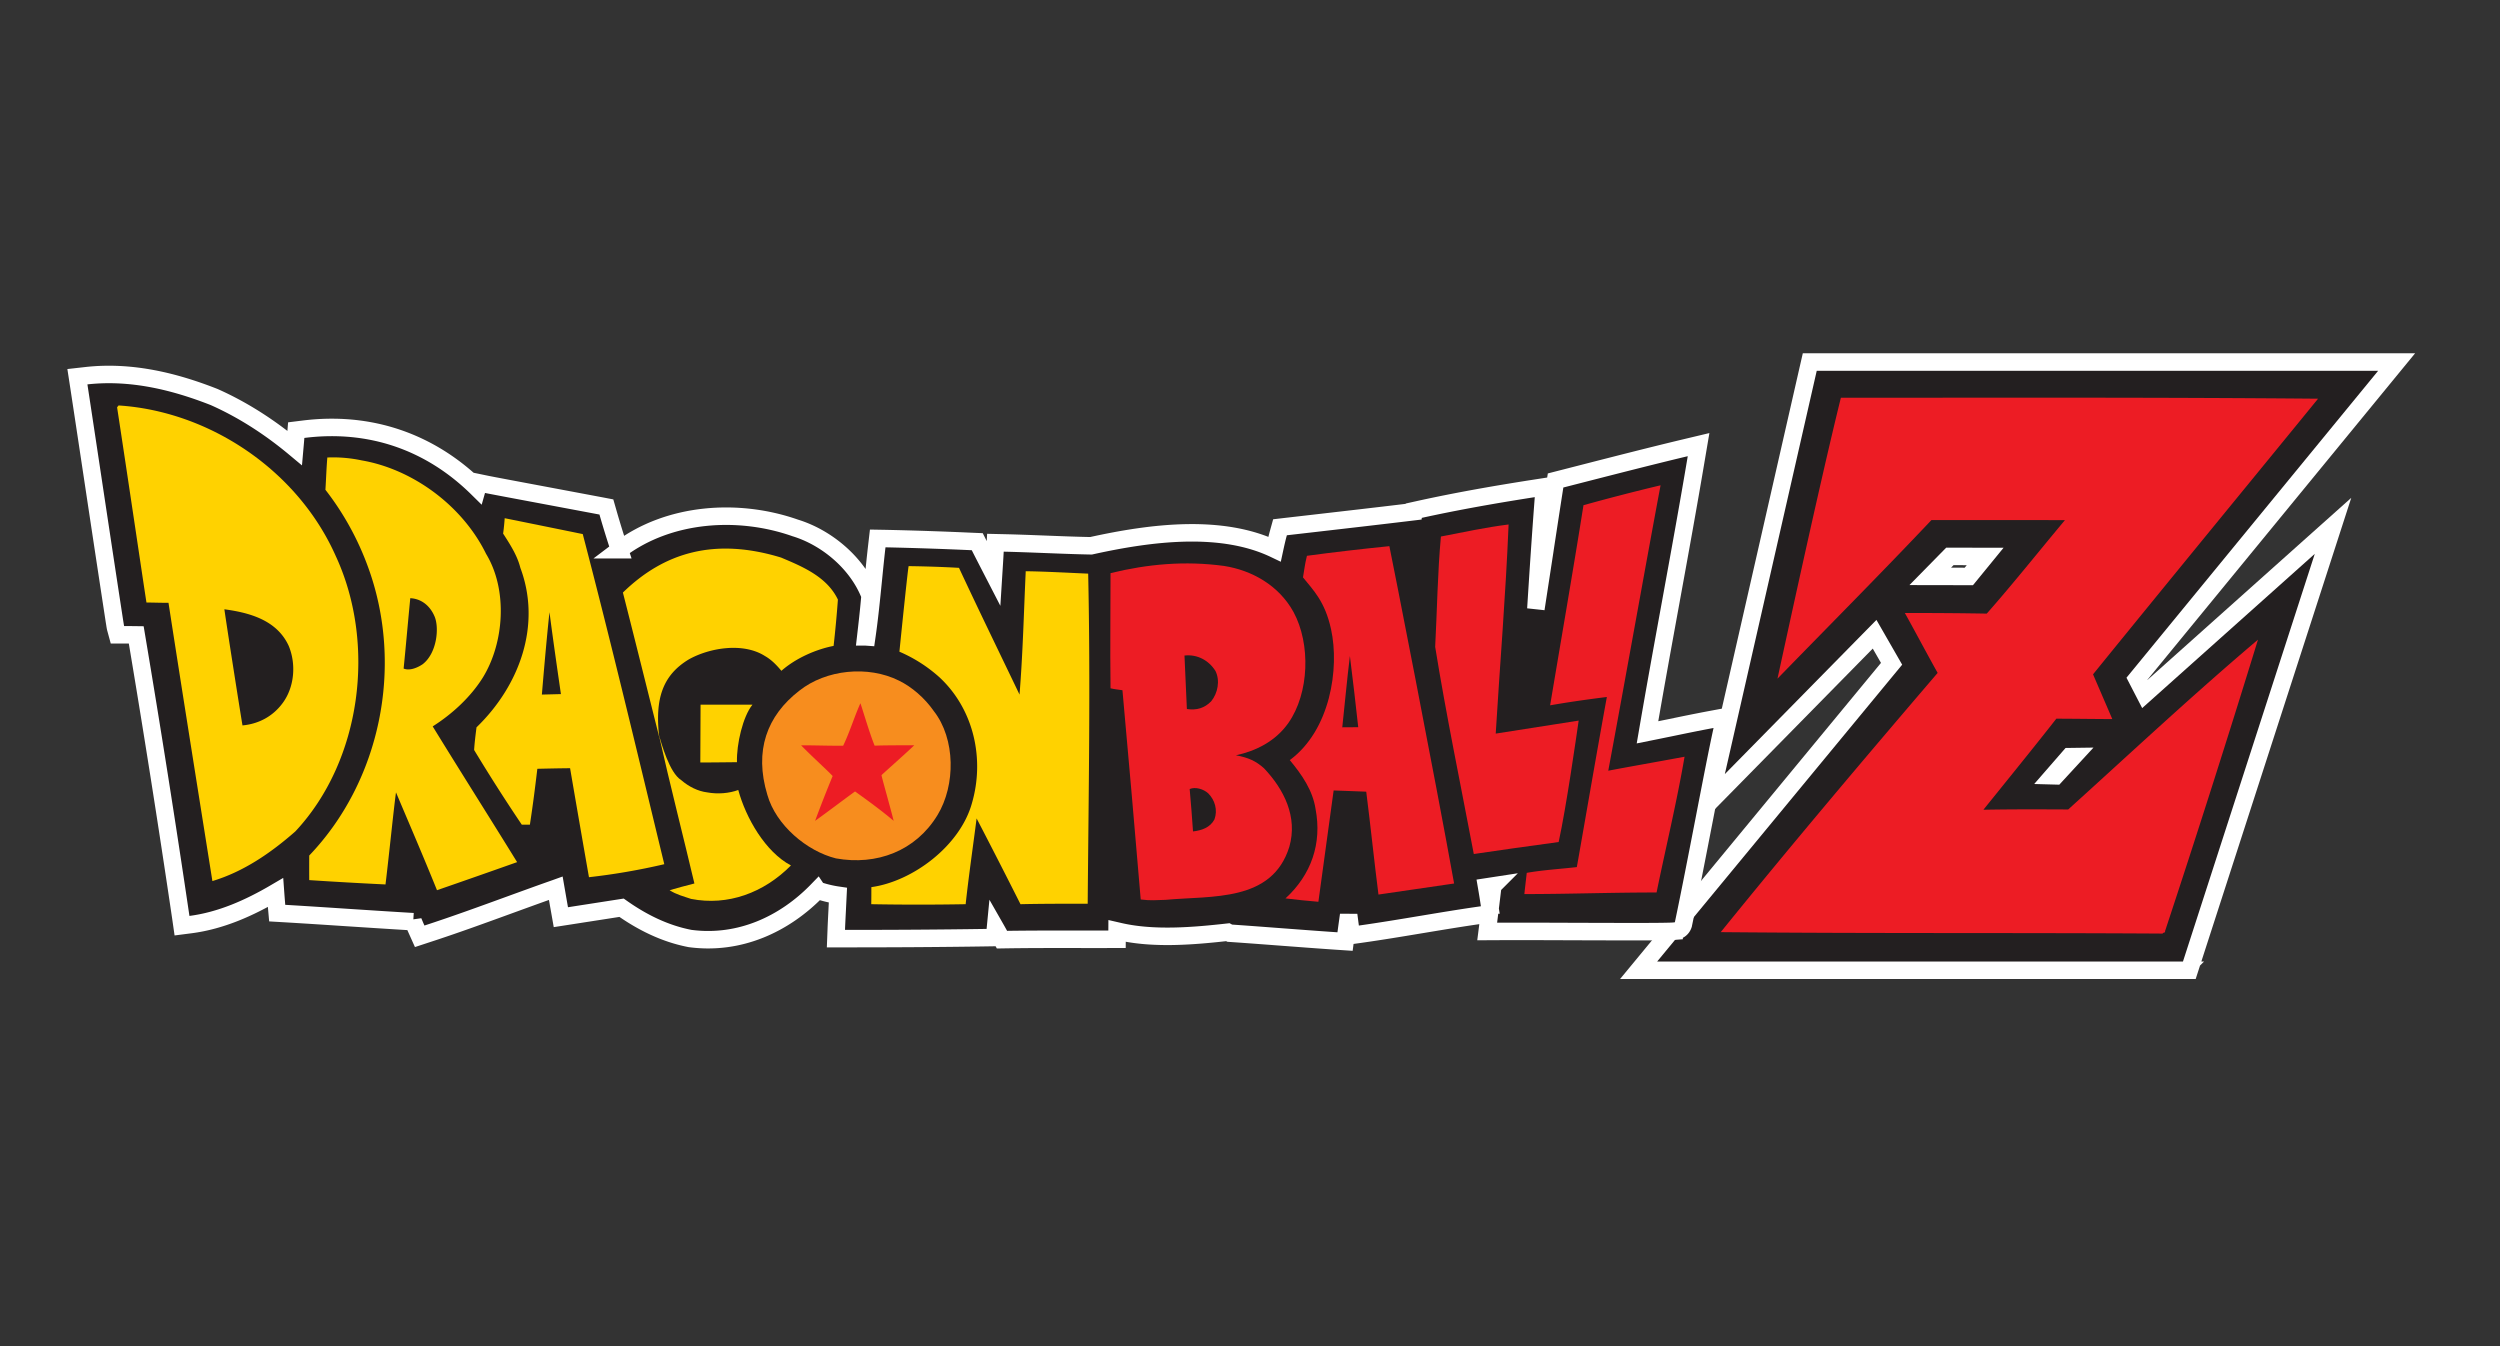
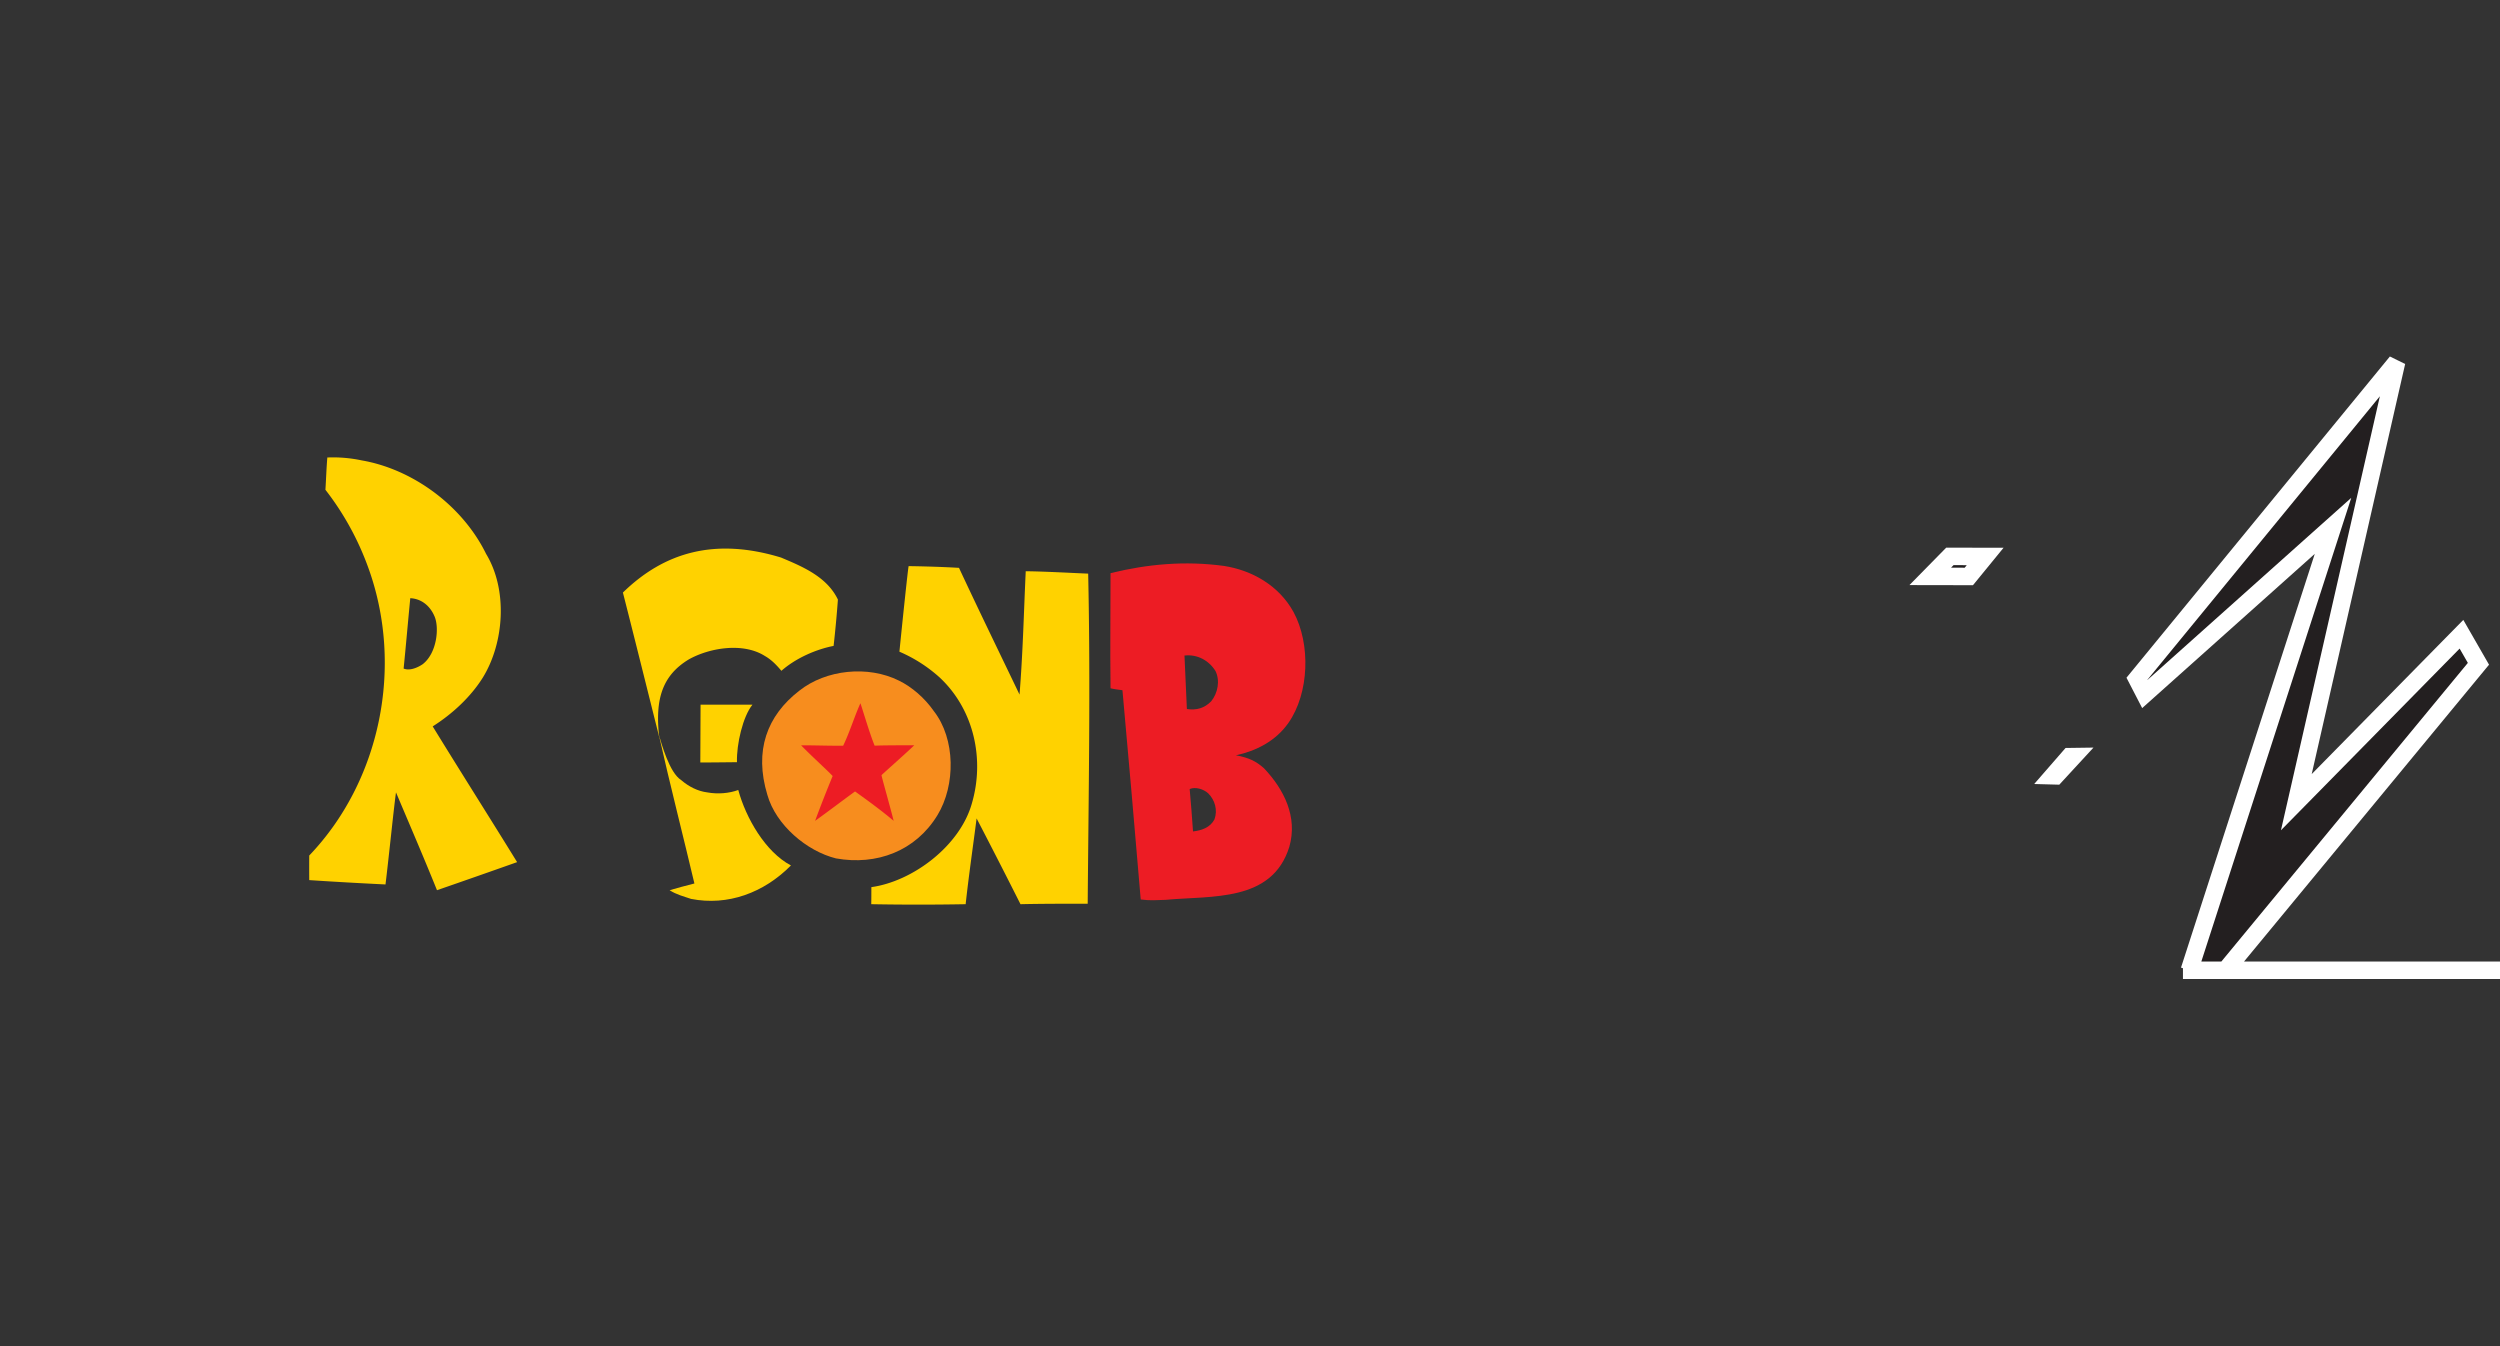
<svg xmlns="http://www.w3.org/2000/svg" width="143" height="77" fill="none" viewBox="0 0 143 77">
  <rect x="0" y="0" width="143" height="77" fill="#333333" stroke="none" />
-   <path fill="#231F20" stroke="#fff" d="m117.578 44.378-.149-.004.951-1.093.212-.003-1.014 1.1Zm7.287 11.122h.364l.112-.346 7.54-23.319.568-1.757-1.377 1.23-9.391 8.392-.451-.872 14.188-17.303.67-.817H103.519l-.089.389-5.257 23.07-.392 1.718 1.236-1.256 8.21-8.35.971 1.69-13.795 16.713-.675.818h31.137Zm-12.248-22.527-2.207-.004 1.123-1.143 2.018.004-.934 1.143Z" />
-   <path fill="#231F20" stroke="#fff" d="m88.28 32.038-.428 2.79c.126-1.985.258-4.032.435-6.353l.049-.629-.624.097c-2.133.332-4.352.72-6.493 1.191l-.352.078-.006.057-.44.053c-1.759.212-3.516.413-5.276.616l-1.593.183-.335.039-.09.325c-.087.316-.151.604-.22.924-1.506-.72-3.233-.951-4.945-.93-1.927.025-3.88.37-5.555.74-.838-.015-1.711-.05-2.595-.084-.793-.03-1.594-.062-2.388-.08l-.486-.011-.025.485c-.022.426-.05.855-.077 1.285l-.209-.405c-.2-.389-.4-.776-.595-1.162l-.133-.262-.293-.012a208.543 208.543 0 0 0-4.948-.166l-.453-.008-.052.45c-.075.65-.139 1.296-.203 1.936-.11 1.094-.217 2.176-.372 3.248l-.04-.003h-.017c.086-.745.17-1.484.236-2.24l.01-.122-.046-.113c-.743-1.804-2.473-3.22-4.233-3.757-3.25-1.145-7.23-.888-10.054 1.248a56.008 56.008 0 0 1-.664-2.151l-.085-.296-.303-.058-3.091-.581c-1.62-.304-3.15-.59-3.449-.652l-.454-.094-.087.307c-2.7-2.658-6.147-3.848-9.954-3.367l-.403.05-.033.406a76.36 76.36 0 0 1-.052.615c-1.432-1.195-2.968-2.183-4.59-2.906l-.01-.005-.01-.004c-2.222-.874-4.709-1.508-7.304-1.22l-.518.058.079.515c.263 1.725.629 4.152.981 6.493l.305 2.02a2117.31 2117.31 0 0 0 .737 4.847c.021.139.04.25.053.332v.005c.01.061.024.14.035.182l.1.368H7.1c.186 0 .449.003.693.006a826.101 826.101 0 0 1 2.548 16.146l.07.487.489-.063c1.745-.227 3.363-.953 4.86-1.832l.016.22.042.526.038.43.43.025c1.211.072 2.398.15 3.583.228 1.11.072 2.218.145 3.343.213l.424.025.001-.008c.062.15.125.299.186.433l.184.41.426-.14c1.58-.514 3.16-1.09 4.724-1.66.87-.316 1.736-.632 2.596-.934l.039-.014c.079.456.15.868.205 1.173l.085.482.484-.075c.355-.055.7-.11 1.047-.163l1.94-.302c1.169.826 2.462 1.477 3.903 1.757l.015.003.015.002c2.806.368 5.38-.808 7.273-2.763a6.545 6.545 0 0 0 1.17.284l-.038.77-.002.052c-.02.388-.04.769-.054 1.142l-.02.52h.52c2.7 0 5.403-.015 8.106-.056l.446-.007.044-.444.01-.104c.072.126.146.26.227.406l.145.264.3-.005c1.356-.02 2.693-.018 4.078-.017.56 0 1.127.002 1.707 0h.496l.003-.475.17.039c1.965.447 4.25.243 6.164.03l.02.011.09.046.101.007c.922.063 1.883.136 2.85.209 1.065.08 2.139.162 3.177.232l.468.031.061-.465c.043-.325.093-.683.145-1.058l.088.672.066.5.5-.07c1.178-.166 2.343-.36 3.5-.553h.002c1.16-.193 2.313-.385 3.478-.55l.417-.058-.055.44-.072.566.57-.003c1.212-.006 2.9 0 4.554.006l1.756.005c1.063.003 2.025.004 2.724-.001.35-.003.636-.007.838-.013.1-.003.186-.007.25-.012a1.19 1.19 0 0 0 .103-.012.605.605 0 0 0 .198-.07.504.504 0 0 0 .218-.274l.009-.026.005-.027c.371-1.765.8-3.979 1.198-6.03.4-2.066.768-3.966 1.013-5.076l.163-.738-.743.139c-.837.156-1.593.312-2.404.48-.408.083-.83.17-1.283.261.42-2.452.865-4.895 1.311-7.344l.025-.138c.498-2.732.996-5.47 1.46-8.23l.126-.745-.734.175c-1.838.437-4.424 1.1-6.06 1.52l-1.065.273-.32.082-.05.326c-.22 1.409-.435 2.82-.65 4.229Zm-2.891 18.638c-.05.428-.102.853-.157 1.293l-.03-.204a45.95 45.95 0 0 0-.166-1.035l.353-.054Z" />
-   <path fill="#ED1C24" d="M132.593 22.806c-2.14 2.632-8.671 10.584-12.871 15.766.355.827.723 1.676 1.102 2.56-1.093-.005-1.688-.016-3.201-.024-1.336 1.709-3.259 4.071-4.172 5.21 1.816-.034 3.297-.023 4.851-.017 3.626-3.28 7.174-6.599 10.855-9.713a846.85 846.85 0 0 1-5.317 16.675c.027.11-.109.056-.136.138-8.726-.055-16.498 0-25.278-.083 4.036-4.988 8.208-9.922 12.407-14.828-.679-1.216-1.276-2.352-1.876-3.427 1.568 0 3.005.006 4.685.036 1.554-1.764 2.972-3.555 4.472-5.347-1.364-.005-5.154-.005-7.635-.005-2.918 3.087-5.809 5.989-8.808 9.073.15-.667 2.345-10.887 3.627-16.069 9.407 0 17.969-.028 27.295.055ZM91.993 44.085c1.037-.201 2.626-.477 4.363-.8-.436 2.564-1.082 5.23-1.6 7.765-2.637 0-5.045.091-7.562.091.041-.413.093-.81.136-1.213.928-.165 1.91-.22 2.864-.33.16-.869 1.11-6.403 1.718-9.73-1.247.157-2.201.295-3.245.477.591-3.537 1.317-7.718 1.908-11.447a120.42 120.42 0 0 1 4.41-1.139c-.636 3.355-2.01 11.061-2.992 16.326Z" />
-   <path fill="#ED1C24" d="M86.292 30c-.172 4.148-.491 7.91-.737 11.962.86-.14 3.212-.504 4.745-.744-.14.96-.709 4.962-1.145 6.946-1.666.22-3.66.513-4.854.686-.736-3.886-1.582-7.962-2.209-11.849.11-2.095.137-4.245.328-6.312 1.281-.248 2.563-.524 3.872-.689Z" />
+   <path fill="#231F20" stroke="#fff" d="m117.578 44.378-.149-.004.951-1.093.212-.003-1.014 1.1Zm7.287 11.122h.364l.112-.346 7.54-23.319.568-1.757-1.377 1.23-9.391 8.392-.451-.872 14.188-17.303.67-.817l-.089.389-5.257 23.07-.392 1.718 1.236-1.256 8.21-8.35.971 1.69-13.795 16.713-.675.818h31.137Zm-12.248-22.527-2.207-.004 1.123-1.143 2.018.004-.934 1.143Z" />
  <path fill="#FFD200" d="M47.928 34.3a67.748 67.748 0 0 1-.246 2.646c-.962.185-2.14.68-2.986 1.425-.25-.298-.545-.62-.94-.846-1.255-.8-3.188-.466-4.36.195-1.5.91-1.942 2.258-1.688 4.444-.699-2.787-1.348-5.408-2.078-8.27 2.345-2.287 5.238-3.164 9.044-2.003 1.173.496 2.626 1.083 3.254 2.406v.003ZM54.854 32.48c1.159 2.484 2.302 4.827 3.463 7.25.191-2.343.245-4.713.355-7.056 1.142.016 2.35.085 3.572.138.136 6.394.024 12.42-.028 18.88-1.21 0-2.617 0-3.844.028a414.89 414.89 0 0 0-2.51-4.906c-.19 1.485-.463 3.379-.626 4.906a146.79 146.79 0 0 1-5.4 0c.006-.34.006-.615.006-.976 2.373-.33 5.067-2.36 5.748-4.785.736-2.508.137-5.347-1.827-7.194a8.334 8.334 0 0 0-2.317-1.488c.188-1.864.501-4.868.529-4.895 1.022.016 1.925.044 2.879.099ZM24.75 41.55c1.09-.69 2.154-1.655 2.863-2.785 1.227-1.984 1.445-5.016.191-7.084-1.363-2.783-4.226-4.85-7.117-5.347a7.886 7.886 0 0 0-1.963-.165c-.052.595-.068 1.182-.11 1.846a16.233 16.233 0 0 1 2.455 4.466c2.045 5.65.682 12.21-3.381 16.455-.003.584-.003.929 0 1.406 1.41.093 2.91.179 4.363.248.218-1.808.455-4.204.6-5.265.812 1.921 1.543 3.611 2.345 5.595a651.958 651.958 0 0 0 4.583-1.606c-1.581-2.564-3.256-5.202-4.829-7.765Zm-.573-3.557c-.327.22-.763.386-1.09.248.136-1.35.237-2.552.381-4.024.6.028 1.118.4 1.391 1.048.273.647.136 2.094-.682 2.728Z" />
-   <path fill="#FFD200" d="M19.212 31.82c-2.182-4.935-7.25-8.297-12.432-8.628-.027.055-.054.055-.082.11.546 3.556 1.612 10.766 1.68 11.163.393 0 .766.017 1.26.017.818 5.292 1.666 10.595 2.511 15.915 1.746-.524 3.3-1.571 4.745-2.84 3.79-4.051 4.636-10.721 2.318-15.738Zm-3.052 8.406c-.572.772-1.39 1.185-2.29 1.268-.175-1.05-.889-5.598-1.036-6.643 1.418.193 3 .607 3.681 2.095.436 1.047.327 2.37-.355 3.28ZM33.34 30.551c-1.473-.303-2.973-.606-4.472-.91 0 .028-.038.536-.09.88.46.706.82 1.296.987 1.96 1.227 3.28-.055 6.753-2.509 9.123-.054.441-.109.855-.136 1.296a102.255 102.255 0 0 0 2.727 4.272h.463c.188-1.235.29-2.062.426-3.197.75-.017 1.09-.025 1.873-.034.357 2.1.919 5.323 1.08 6.235a37 37 0 0 0 4.308-.744c-1.527-6.312-3.027-12.624-4.663-18.88h.006Zm-2.345 9.179s.256-3.095.436-4.713c.21 1.653.654 4.685.654 4.685l-1.09.028Z" />
-   <path fill="#ED1C24" d="M79.475 31.24c-1.582.16-3.201.348-4.718.552-.136.554-.136.744-.226 1.235.584.73 1.257 1.367 1.606 2.97.488 2.233-.043 5.773-2.361 7.481.709.855 1.309 1.737 1.472 2.784.382 1.985-.245 3.776-1.718 5.127.63.08 1.255.138 1.882.193.316-2.337.709-5.196.872-6.367.74.033 1.132.033 1.865.069.257 2.031.453 3.955.699 5.885 1.336-.193 2.983-.441 4.327-.632-1.063-5.926-3.578-18.726-3.703-19.296h.003Zm-2.697 10.364c.147-1.35.264-2.676.436-4.08.17 1.316.325 2.73.477 4.072-.305 0-.529 0-.913.006v.002Z" />
  <path fill="#F78D1E" d="M53.409 40.667c1.254 1.599 1.254 4.245.218 5.954-1.255 2.067-3.49 2.894-5.808 2.48-1.664-.413-3.436-1.901-3.927-3.638-.763-2.522-.027-4.52 1.827-5.954 1.527-1.212 3.927-1.46 5.7-.578.735.358 1.472.992 1.99 1.736Z" />
  <path fill="#ED1C24" d="M50.025 42.652c.548-.023 1.712-.023 2.271-.023-.409.397-1.347 1.224-1.873 1.707-.006.066.504 1.844.695 2.615-.78-.65-1.445-1.132-2.209-1.68-.684.495-1.581 1.179-2.287 1.683a76.85 76.85 0 0 1 1.006-2.566c-.357-.378-1.243-1.171-1.805-1.756.709-.005 1.669.033 2.407.022.382-.799.628-1.626.982-2.425.027 0 .491 1.626.818 2.425l-.005-.002Z" />
  <path fill="#FFD200" d="M43.041 40.306c-.545.672-.918 2.257-.886 3.291-.711.014-2.097.017-2.097.017l.014-3.305 2.97-.003ZM38.962 44.62c.436.377.96.64 1.494.705.6.11 1.255.055 1.773-.138.436 1.6 1.546 3.542 3.013 4.317-1.552 1.568-3.613 2.326-5.713 1.913-.409-.138-.845-.248-1.227-.496.412-.124.873-.246 1.418-.386-.58-2.464-1.434-5.808-2.045-8.545.172.573.614 2.208 1.287 2.63Z" />
  <path fill="#ED1C24" d="M70.694 43.203c1.145-.248 2.263-.8 3-1.847 1.2-1.709 1.281-4.52.3-6.34-.846-1.543-2.4-2.398-3.982-2.645-2.225-.301-4.363-.11-6.49.413.003 2.2-.03 4.06 0 6.587.227.056.431.072.682.11.355 3.887.715 8.085 1.045 11.969.586.077.886.033 1.41.022 2.672-.248 6.107.137 7.09-3.032.49-1.71-.3-3.28-1.446-4.493-.464-.414-.886-.61-1.609-.744Zm-1.227 3.666c-.245.468-.736.634-1.227.689-.06-.827-.112-1.585-.191-2.426.327-.138.79 0 1.063.248.382.386.549.954.355 1.489Zm-.188-6.753c-.382.386-.818.523-1.39.44-.047-1.13-.099-2.146-.137-3.059.736-.083 1.39.276 1.772.882.273.552.137 1.268-.245 1.737Z" />
</svg>